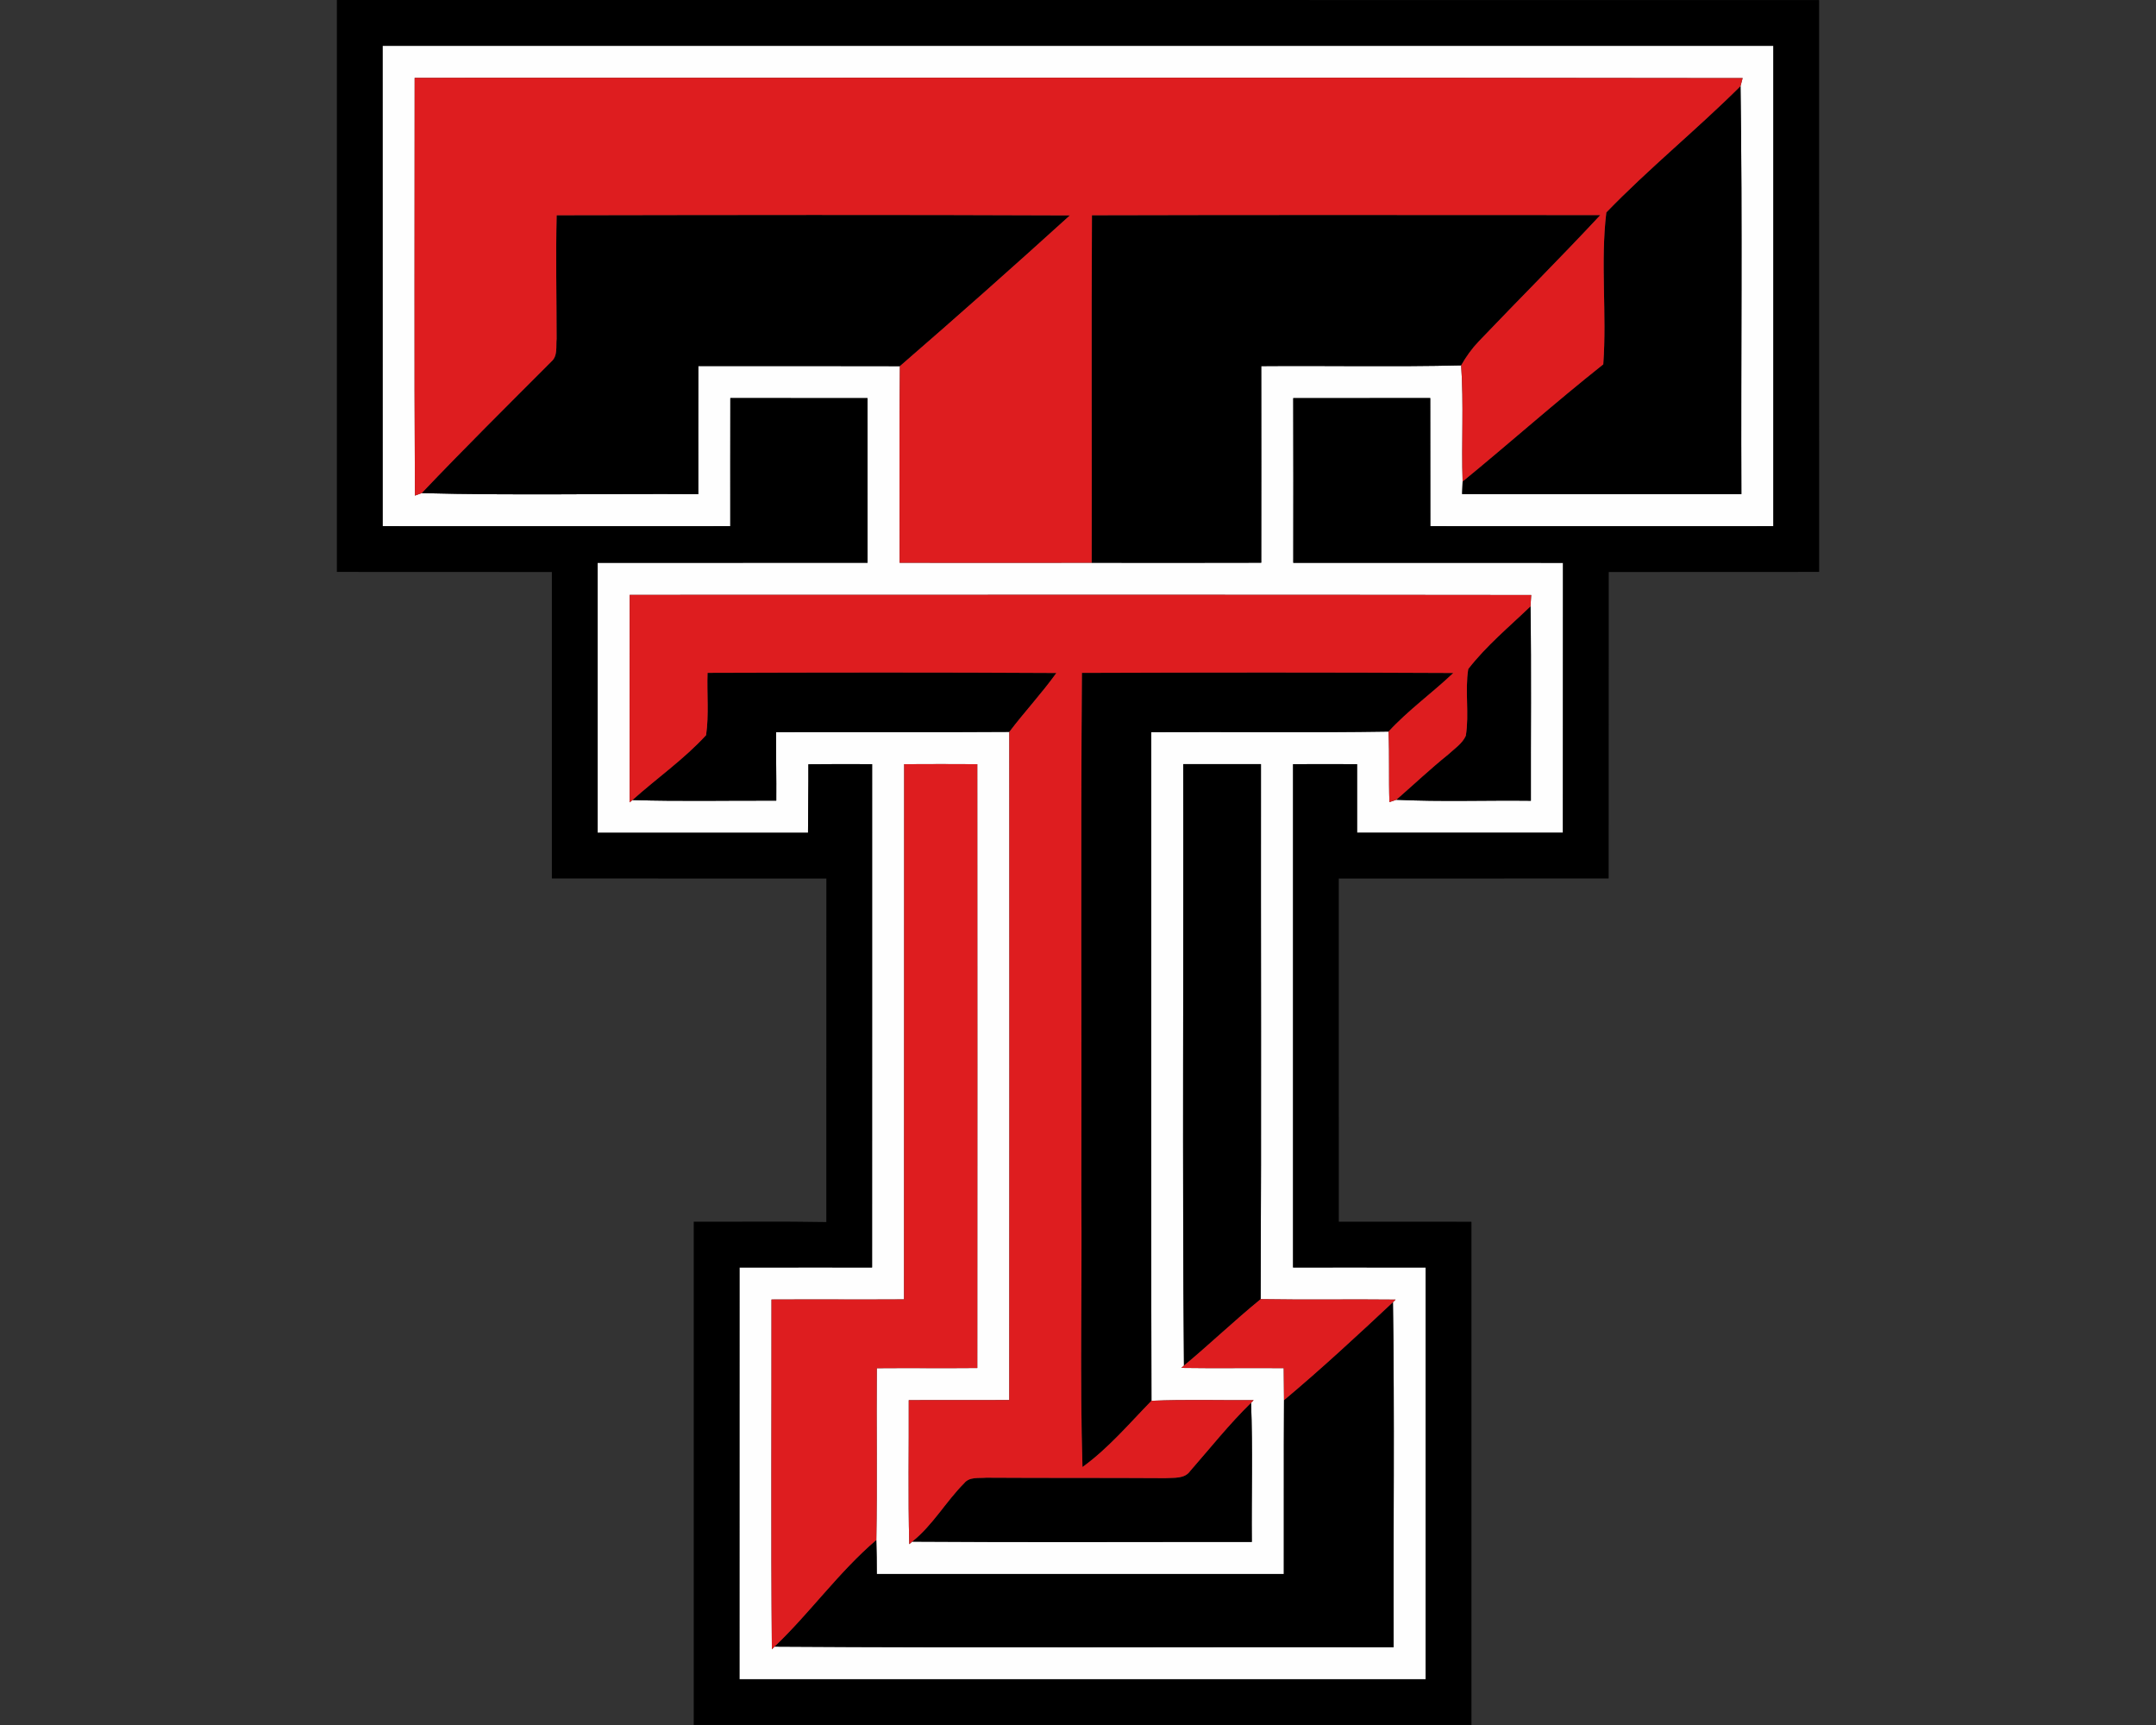
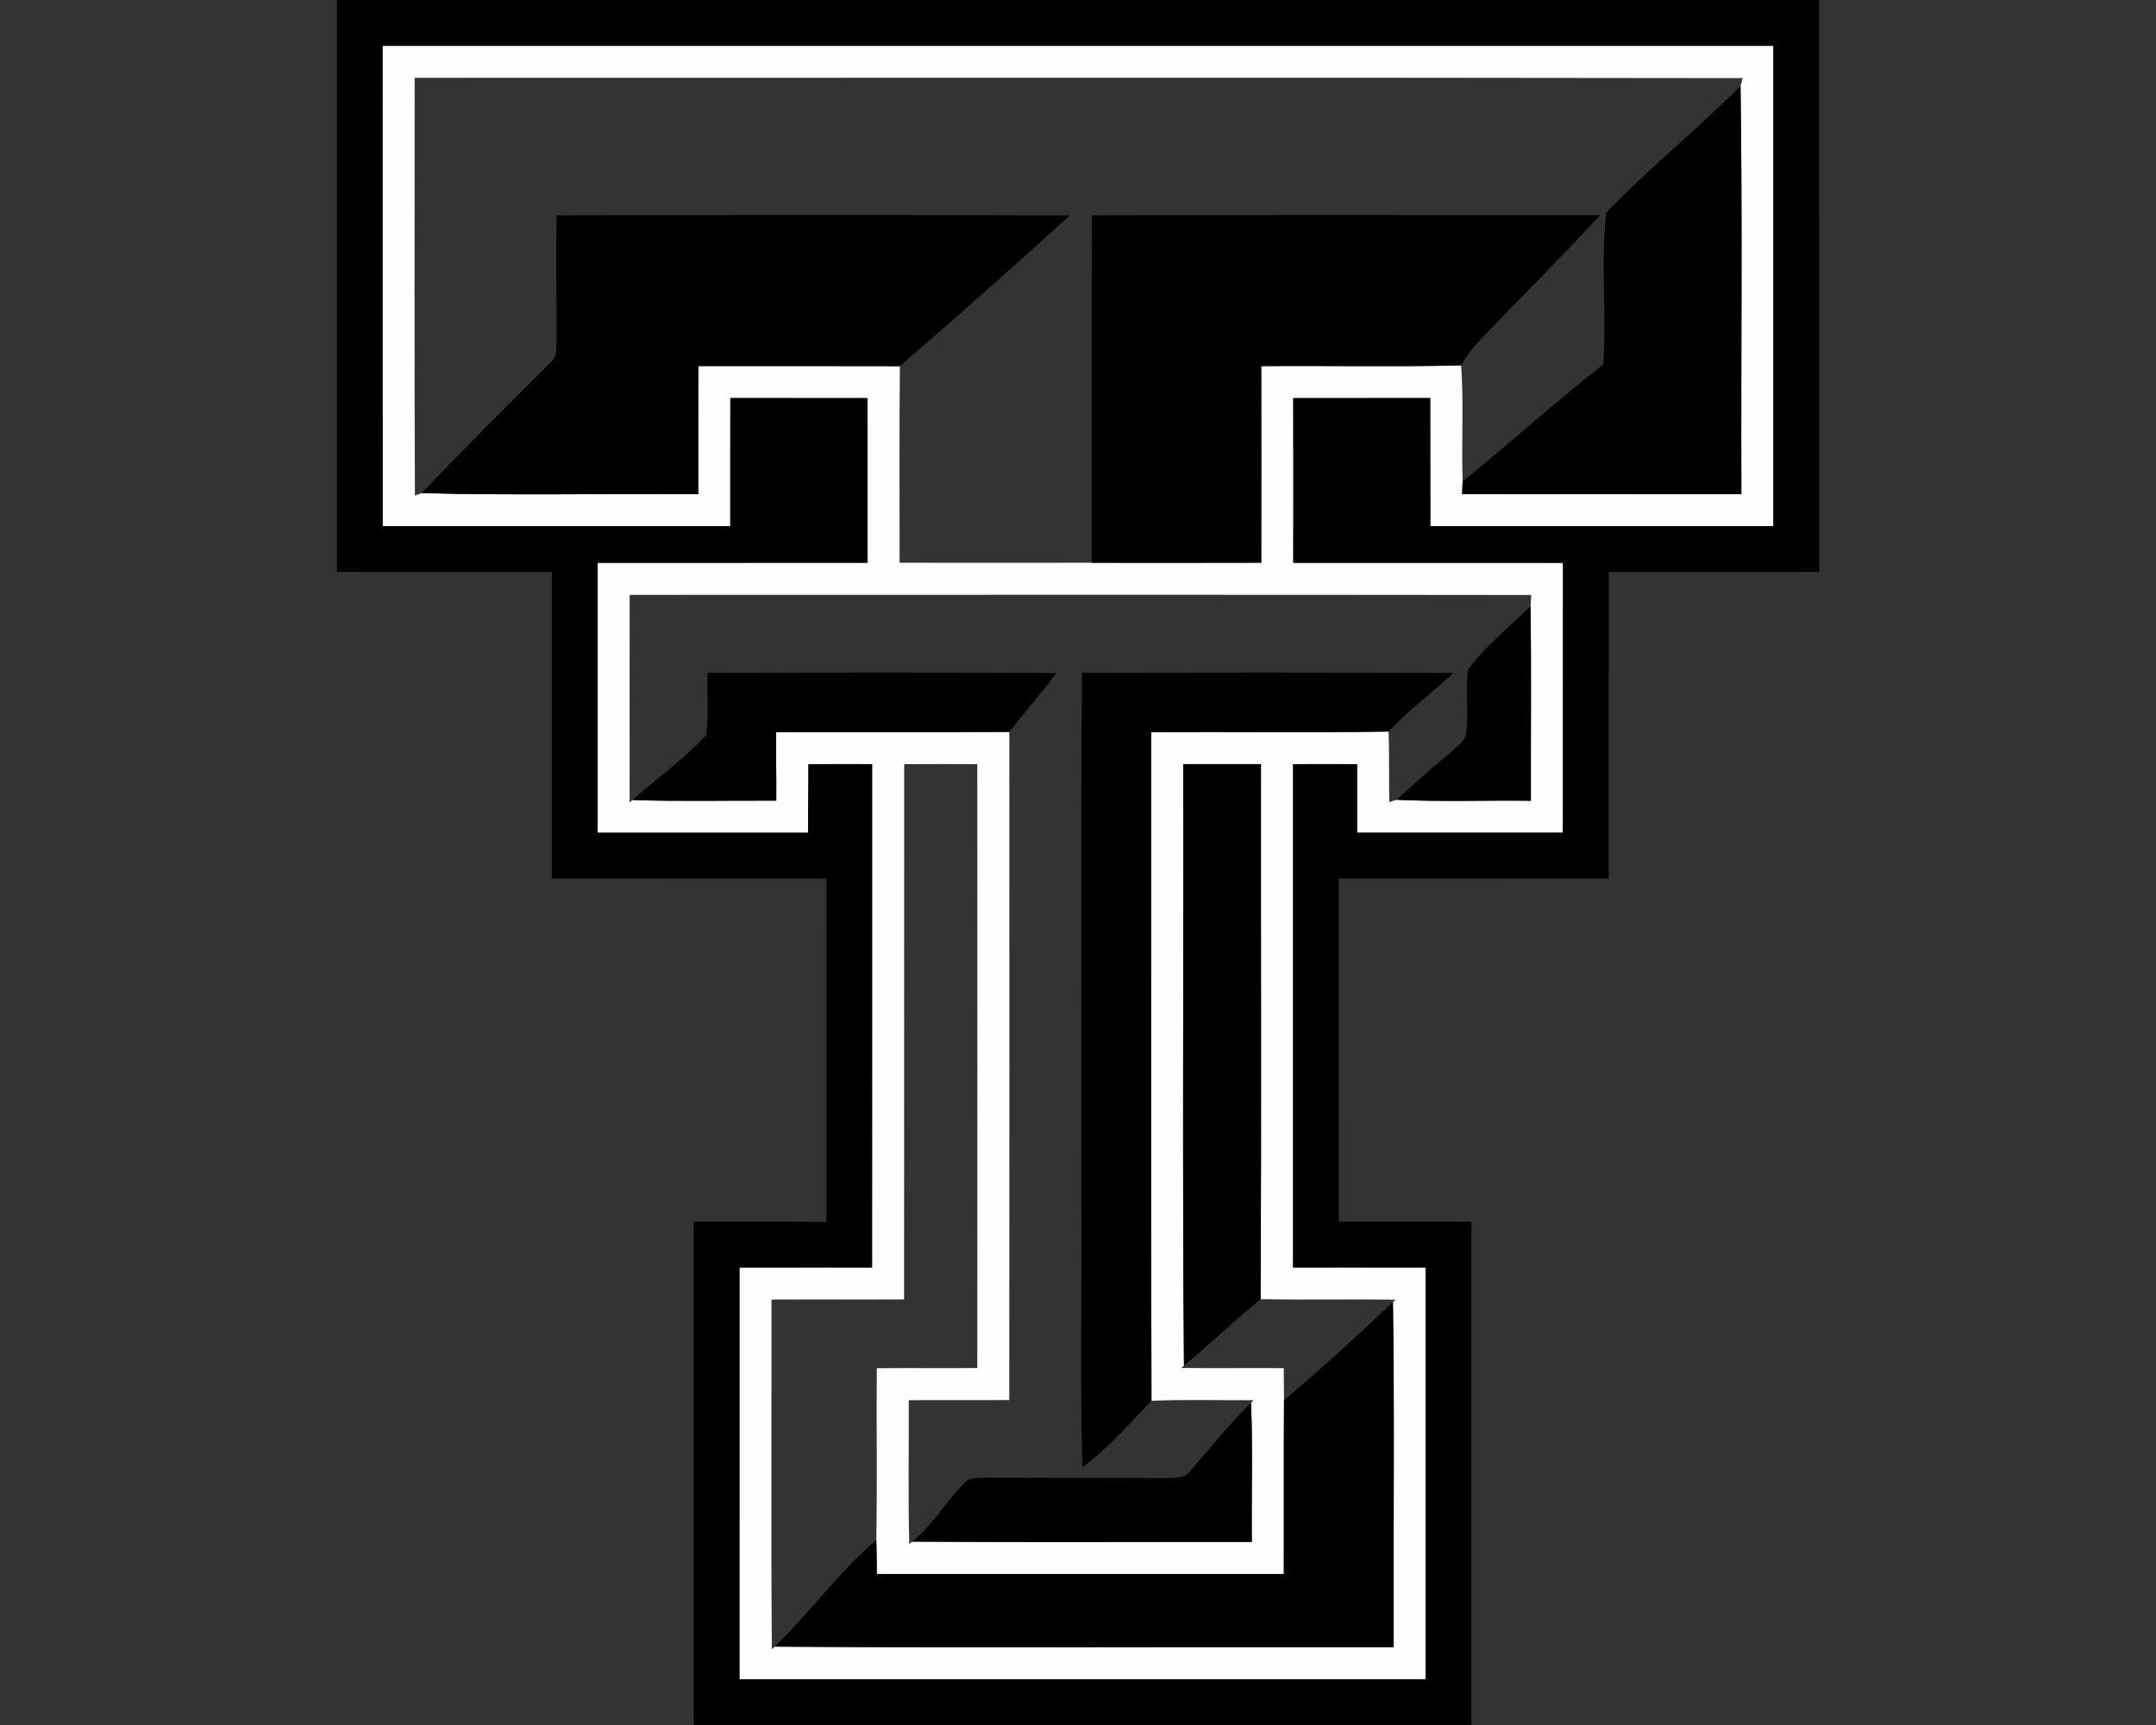
<svg xmlns="http://www.w3.org/2000/svg" xml:space="preserve" width="2000px" height="1600px" version="1.1" style="shape-rendering:geometricPrecision; text-rendering:geometricPrecision; image-rendering:optimizeQuality; fill-rule:evenodd; clip-rule:evenodd" viewBox="0 0 2000 1600">
  <rect x="0" y="0" width="2000" height="1600" fill="#333333" stroke="none" />
  <defs>
    <style type="text/css">
   
    .fil1 {fill:black;fill-rule:nonzero}
    .fil2 {fill:#DE1D1F;fill-rule:nonzero}
    .fil0 {fill:#FEFEFE;fill-rule:nonzero}
   
  </style>
  </defs>
  <g id="Capa_x0020_1">
    <g id="Texas_x0020_Tech_x0020_Red_x0020_Raiders.cdr">
      <path class="fil0" d="M354.9 42.48c430.05,-0.04 860.1,-0.04 1290.15,0 0.04,148.5 0.04,297.04 0,445.54 -106.06,0.05 -212.16,0.09 -318.22,0 -0.13,-39.59 0.04,-79.19 -0.08,-118.79 -42.36,0 -84.72,-0.04 -127.07,0.05 0.17,50.92 0.08,101.81 0.04,152.74 83.4,0.04 166.79,-0.09 250.19,0.04 -0.13,83.44 0.04,166.88 -0.09,250.32 -63.61,0.04 -127.28,0.04 -190.94,0 -0.04,-21.18 0.05,-42.4 0,-63.58 -19.82,-0.08 -39.59,-0.08 -59.37,0 -0.04,155.59 -0.04,311.18 0,466.81 41,0.04 81.99,-0.09 122.99,0.04 0.04,127.28 0.04,254.6 0,381.88 -212.16,0.04 -424.36,0.04 -636.56,0 0,-127.28 0,-254.6 0.04,-381.88 40.99,-0.13 81.99,0 122.99,-0.04 0.13,-155.63 -0.04,-311.22 0.04,-466.81 -19.73,-0.08 -39.42,-0.13 -59.12,0.09 0.13,21.17 -0.34,42.35 -0.34,63.53 -65.06,0 -130.12,0.04 -195.14,0 -0.04,-83.48 -0.04,-166.92 0,-250.4 83.44,-0.04 166.88,0.04 250.36,-0.04 0,-50.89 0,-101.82 -0.04,-152.7 -42.4,-0.09 -84.84,-0.05 -127.24,-0.05 -0.13,39.6 0,79.2 -0.04,118.79 -107.51,0.09 -215.01,0.05 -322.51,0 -0.04,-148.5 -0.04,-297.04 -0.04,-445.54zm29.75 29.71l0 0c0.08,129.15 -0.43,258.34 0.25,387.48 1.57,-0.59 4.71,-1.74 6.28,-2.29 85.44,2.29 171.04,0.34 256.56,0.94 0.04,-39.6 -0.09,-79.2 0.04,-118.8 62.35,0 124.65,-0.08 186.99,0.09 -0.67,60.77 -0.17,121.59 -0.25,182.37 59.42,0.08 118.79,0.08 178.17,0 52.41,0.08 104.87,0.08 157.28,-0.05 0.08,-60.77 0.08,-121.59 0,-182.36 61.84,-0.51 123.67,0.8 185.47,-0.68 2.5,35.86 0.17,71.85 1.35,107.75 -0.12,2.89 -0.34,8.7 -0.46,11.59 86.32,0.3 172.69,0.09 259.05,0.09 -0.51,-126.14 1.06,-252.31 -0.8,-378.45 0.47,-1.82 1.44,-5.56 1.95,-7.42 -410.61,-0.68 -821.27,-0.17 -1231.88,-0.26zm199.47 479.58l0 0c-0.13,64.17 -0.04,128.34 -0.04,192.47l2.59 -2.17c44.43,1.4 88.95,0.34 133.43,0.56 0.21,-21.18 -0.34,-42.36 -0.21,-63.54 72.15,-0.25 144.25,0.26 216.4,-0.25 0.04,206.6 0.13,413.16 -0.04,619.76 -31.07,0.21 -62.18,-0.09 -93.24,0.13 0.21,44.52 -0.68,89.04 0.46,133.56l2.72 -2.38c105.04,0.76 210.04,0.17 315.04,0.3 -0.38,-43 0.93,-86.07 -0.68,-129.07l2.37 -2.41c-31.57,0.21 -63.19,-0.77 -94.77,0.55 -0.59,-206.73 -0.12,-413.46 -0.25,-620.19 73.42,-0.42 146.8,0.64 220.18,-0.55 0.94,21.82 0.09,43.63 0.81,65.44 1.57,-0.55 4.79,-1.61 6.41,-2.16 41.55,1.99 83.22,0.38 124.81,0.89 -0.16,-60.14 0.51,-120.23 -0.33,-180.33 0.17,-2.63 0.5,-7.85 0.63,-10.48 -278.75,-0.38 -557.54,-0.13 -836.29,-0.13zm254.64 157.03l0 0c-0.17,165.48 0.09,330.95 -0.12,496.43 -40.96,0.25 -81.96,-0.09 -122.96,0.13 0.13,108.14 -0.55,216.27 0.34,324.41l2.47 -2.46c191.4,1.27 382.9,0.21 574.3,0.51 -0.38,-106.65 0.94,-213.35 -0.63,-320l2.46 -2.38c-41.72,-0.47 -83.48,0.3 -125.2,-0.42 0.76,-165.4 0.13,-330.83 0.3,-496.26 -24.03,-0.04 -48.05,-0.04 -72.07,0 0.38,185.97 -0.93,371.95 0.64,557.88l-2.46 2.16c31.66,0.47 63.32,-0.04 95.02,0.22 0.09,9.89 0.21,19.82 0.25,29.71 -0.33,53.73 0,107.46 -0.16,161.23 -125.84,0.04 -251.72,0 -377.6,0 -0.04,-10.53 -0.08,-21.1 -0.42,-31.58 0.89,-53.13 0,-106.23 0.42,-159.32 31.07,-0.26 62.13,0.13 93.24,-0.17 0.09,-186.7 0.09,-373.39 0,-560.09 -22.62,-0.13 -45.2,-0.13 -67.82,0z" />
      <path class="fil1" d="M312.5 0c458.32,0 916.67,0 1374.99,0.04 0.04,176.81 0.04,353.62 0.04,530.43 -65.1,0.08 -130.16,0 -195.18,0.08 -0.09,94.73 0,189.5 -0.09,284.27 -83.43,0.08 -166.87,0 -250.35,0.08 0,106.06 -0.05,212.16 0.04,318.26 41,0.05 81.99,-0.08 123.03,0.05 0,155.58 0,311.17 0,466.76 -240.51,0.04 -480.97,0.04 -721.44,0 -0.05,-155.59 -0.05,-311.18 0,-466.81 40.99,0.17 81.99,-0.42 122.99,0.34 0.09,-106.18 0.04,-212.41 0.04,-318.6 -84.88,-0.08 -169.76,0 -254.64,-0.08 -0.04,-94.77 0.04,-189.54 0,-284.27 -66.51,-0.08 -132.97,0 -199.43,-0.08 -0.04,-176.81 -0.04,-353.62 0,-530.47zm791.6 1364.38c18.59,-21.26 36.2,-43.46 56.45,-63.24 1.61,43 0.3,86.07 0.68,129.07 -105,-0.13 -210,0.46 -315.04,-0.3 19.1,-15.2 31.11,-36.97 48.17,-54.11 4.97,-6.24 13.5,-4.54 20.46,-5.18 55.38,0.34 110.72,0.08 166.07,0.42 7.93,-0.59 17.99,0.94 23.21,-6.66zm87 -65.65c34.72,-29.12 68,-59.93 101.06,-90.91 1.57,106.65 0.25,213.35 0.63,320 -191.4,-0.3 -382.9,0.76 -574.3,-0.51 33.06,-31.49 59.67,-69.3 94.43,-98.93 0.34,10.48 0.38,21.05 0.42,31.58 125.88,0 251.76,0.04 377.6,0 0.16,-53.77 -0.17,-107.5 0.16,-161.23zm-93.45 -589.97c24.02,-0.04 48.04,-0.04 72.07,0 -0.17,165.43 0.46,330.86 -0.3,496.26 -24.32,19.82 -46.98,41.55 -71.13,61.62 -1.57,-185.93 -0.26,-371.91 -0.64,-557.88zm-94.01 -84.63c114.81,-0.42 229.65,-0.51 344.5,0.09 -19.61,18.59 -41.72,34.42 -60.06,54.32 -73.38,1.19 -146.76,0.13 -220.18,0.55 0.13,206.73 -0.34,413.46 0.25,620.19 -20.62,21.13 -39.93,44.05 -64,61.45 -2.46,-82.88 -0.34,-165.86 -1.06,-248.79 0.39,-162.59 -0.68,-325.22 0.55,-487.81zm-347.29 -0.04c107.85,-0.34 215.73,-0.51 323.57,0.13 -13.58,18.97 -29.58,36.03 -43.63,54.62 -72.15,0.51 -144.25,0 -216.4,0.25 -0.13,21.18 0.42,42.36 0.21,63.54 -44.48,-0.22 -89,0.84 -133.43,-0.56 22.57,-20.24 47.83,-37.81 68.33,-60.18 2.75,-19.14 0.67,-38.53 1.35,-57.8zm705.66 -3.52c16.72,-21.61 38.12,-39.3 57.77,-58.19 0.84,60.1 0.17,120.19 0.33,180.33 -41.59,-0.51 -83.26,1.1 -124.81,-0.89 16.08,-14.05 31.62,-28.69 48.25,-42.1 5.73,-5.35 12.9,-9.93 16.21,-17.27 3.31,-20.46 -0.97,-41.38 2.25,-61.88zm-349.07 -420.89c157.2,-0.46 314.4,-0.17 471.56,-0.17 -36.93,39.64 -75.29,77.88 -112.68,117.06 -6.41,6.7 -11.84,14.25 -16.38,22.32 -61.8,1.48 -123.63,0.17 -185.47,0.68 0.08,60.77 0.08,121.59 0,182.36 -52.41,0.13 -104.87,0.13 -157.28,0.05 0.25,-107.46 -0.34,-214.88 0.25,-322.3zm-496.56 0c158.65,-0.29 317.37,-0.55 476.06,0.13 -52.03,47.2 -104.57,93.84 -157.67,139.8 -62.34,-0.17 -124.64,-0.09 -186.99,-0.09 -0.13,39.6 0,79.2 -0.04,118.8 -85.52,-0.6 -171.12,1.35 -256.56,-0.94 39.39,-41.42 80,-81.65 120.37,-122.1 5.98,-5.26 4.07,-13.92 4.79,-20.96 0,-38.2 -0.89,-76.44 0.04,-114.64zm973.72 -2.63c39.55,-40.95 84.12,-76.98 124.48,-117.18 1.86,126.14 0.29,252.31 0.8,378.45 -86.36,0 -172.73,0.21 -259.05,-0.09 0.12,-2.89 0.34,-8.7 0.46,-11.59 43.8,-35.86 86.12,-73.54 130.47,-108.69 3.43,-46.85 -2.76,-94.38 2.84,-140.9zm-1135.2 -154.57l0 0c0,148.5 0,297.04 0.04,445.54 107.5,0.05 215,0.09 322.51,0 0.04,-39.59 -0.09,-79.19 0.04,-118.79 42.4,0 84.84,-0.04 127.24,0.05 0.04,50.88 0.04,101.81 0.04,152.7 -83.48,0.08 -166.92,0 -250.36,0.04 -0.04,83.48 -0.04,166.92 0,250.4 65.02,0.04 130.08,0 195.14,0 0,-21.18 0.47,-42.36 0.34,-63.53 19.7,-0.22 39.39,-0.17 59.12,-0.09 -0.08,155.59 0.09,311.18 -0.04,466.81 -41,0.04 -82,-0.09 -122.99,0.04 -0.04,127.28 -0.04,254.6 -0.04,381.88 212.2,0.04 424.4,0.04 636.56,0 0.04,-127.28 0.04,-254.6 0,-381.88 -41,-0.13 -81.99,0 -122.99,-0.04 -0.04,-155.63 -0.04,-311.22 0,-466.81 19.78,-0.08 39.55,-0.08 59.37,0 0.05,21.18 -0.04,42.4 0,63.58 63.66,0.04 127.33,0.04 190.94,0 0.13,-83.44 -0.04,-166.88 0.09,-250.32 -83.4,-0.13 -166.79,0 -250.19,-0.04 0.04,-50.93 0.13,-101.82 -0.04,-152.74 42.35,-0.09 84.71,-0.05 127.07,-0.05 0.12,39.6 -0.05,79.2 0.08,118.79 106.06,0.09 212.16,0.05 318.22,0 0.04,-148.5 0.04,-297.04 0,-445.54 -430.05,-0.04 -860.1,-0.04 -1290.15,0z" />
-       <path class="fil2" d="M384.65 72.19c410.61,0.09 821.27,-0.42 1231.88,0.26 -0.51,1.86 -1.48,5.6 -1.95,7.42 -40.36,40.2 -84.93,76.23 -124.48,117.18 -5.6,46.52 0.59,94.05 -2.84,140.9 -44.35,35.15 -86.67,72.83 -130.47,108.69 -1.18,-35.9 1.15,-71.89 -1.35,-107.75 4.54,-8.07 9.97,-15.62 16.38,-22.32 37.39,-39.18 75.75,-77.42 112.68,-117.06 -157.16,0 -314.36,-0.29 -471.56,0.17 -0.59,107.42 0,214.84 -0.25,322.3 -59.38,0.08 -118.75,0.08 -178.17,0 0.08,-60.78 -0.42,-121.6 0.25,-182.37 53.1,-45.96 105.64,-92.6 157.67,-139.8 -158.69,-0.68 -317.41,-0.42 -476.06,-0.13 -0.93,38.2 -0.04,76.44 -0.04,114.64 -0.72,7.04 1.19,15.7 -4.79,20.96 -40.37,40.45 -80.98,80.68 -120.37,122.1 -1.57,0.55 -4.71,1.7 -6.28,2.29 -0.68,-129.14 -0.17,-258.33 -0.25,-387.48zm713.64 1194.45c24.15,-20.07 46.81,-41.8 71.13,-61.62 41.72,0.72 83.48,-0.05 125.2,0.42l-2.46 2.38c-33.06,30.98 -66.34,61.79 -101.06,90.91 -0.04,-9.89 -0.16,-19.82 -0.25,-29.71 -31.7,-0.26 -63.36,0.25 -95.02,-0.22l2.46 -2.16zm-259.53 -557.84c22.62,-0.13 45.2,-0.13 67.82,0 0.09,186.7 0.09,373.39 0,560.09 -31.11,0.3 -62.17,-0.09 -93.24,0.17 -0.42,53.09 0.47,106.19 -0.42,159.32 -34.76,29.63 -61.37,67.44 -94.43,98.93l-2.47 2.46c-0.89,-108.14 -0.21,-216.27 -0.34,-324.41 41,-0.22 82,0.12 122.96,-0.13 0.21,-165.48 -0.05,-330.95 0.12,-496.43zm-254.64 -157.03c278.75,0 557.54,-0.25 836.29,0.13 -0.13,2.63 -0.46,7.85 -0.63,10.48 -19.65,18.89 -41.05,36.58 -57.77,58.19 -3.22,20.5 1.06,41.42 -2.25,61.88 -3.31,7.34 -10.48,11.92 -16.21,17.27 -16.63,13.41 -32.17,28.05 -48.25,42.1 -1.62,0.55 -4.84,1.61 -6.41,2.16 -0.72,-21.81 0.13,-43.62 -0.81,-65.44 18.34,-19.9 40.45,-35.73 60.06,-54.32 -114.85,-0.6 -229.69,-0.51 -344.5,-0.09 -1.23,162.59 -0.16,325.22 -0.55,487.81 0.72,82.93 -1.4,165.91 1.06,248.79 24.07,-17.4 43.38,-40.32 64,-61.45 31.58,-1.32 63.2,-0.34 94.77,-0.55l-2.37 2.41c-20.25,19.78 -37.86,41.98 -56.45,63.24 -5.22,7.6 -15.28,6.07 -23.21,6.66 -55.35,-0.34 -110.69,-0.08 -166.07,-0.42 -6.96,0.64 -15.49,-1.06 -20.46,5.18 -17.06,17.14 -29.07,38.91 -48.17,54.11l-2.72 2.38c-1.14,-44.52 -0.25,-89.04 -0.46,-133.56 31.06,-0.22 62.17,0.08 93.24,-0.13 0.17,-206.6 0.08,-413.16 0.04,-619.76 14.05,-18.59 30.05,-35.65 43.63,-54.62 -107.84,-0.64 -215.72,-0.47 -323.57,-0.13 -0.68,19.27 1.4,38.66 -1.35,57.8 -20.5,22.37 -45.76,39.94 -68.33,60.18l-2.59 2.17c0,-64.13 -0.09,-128.3 0.04,-192.47z" />
    </g>
  </g>
</svg>